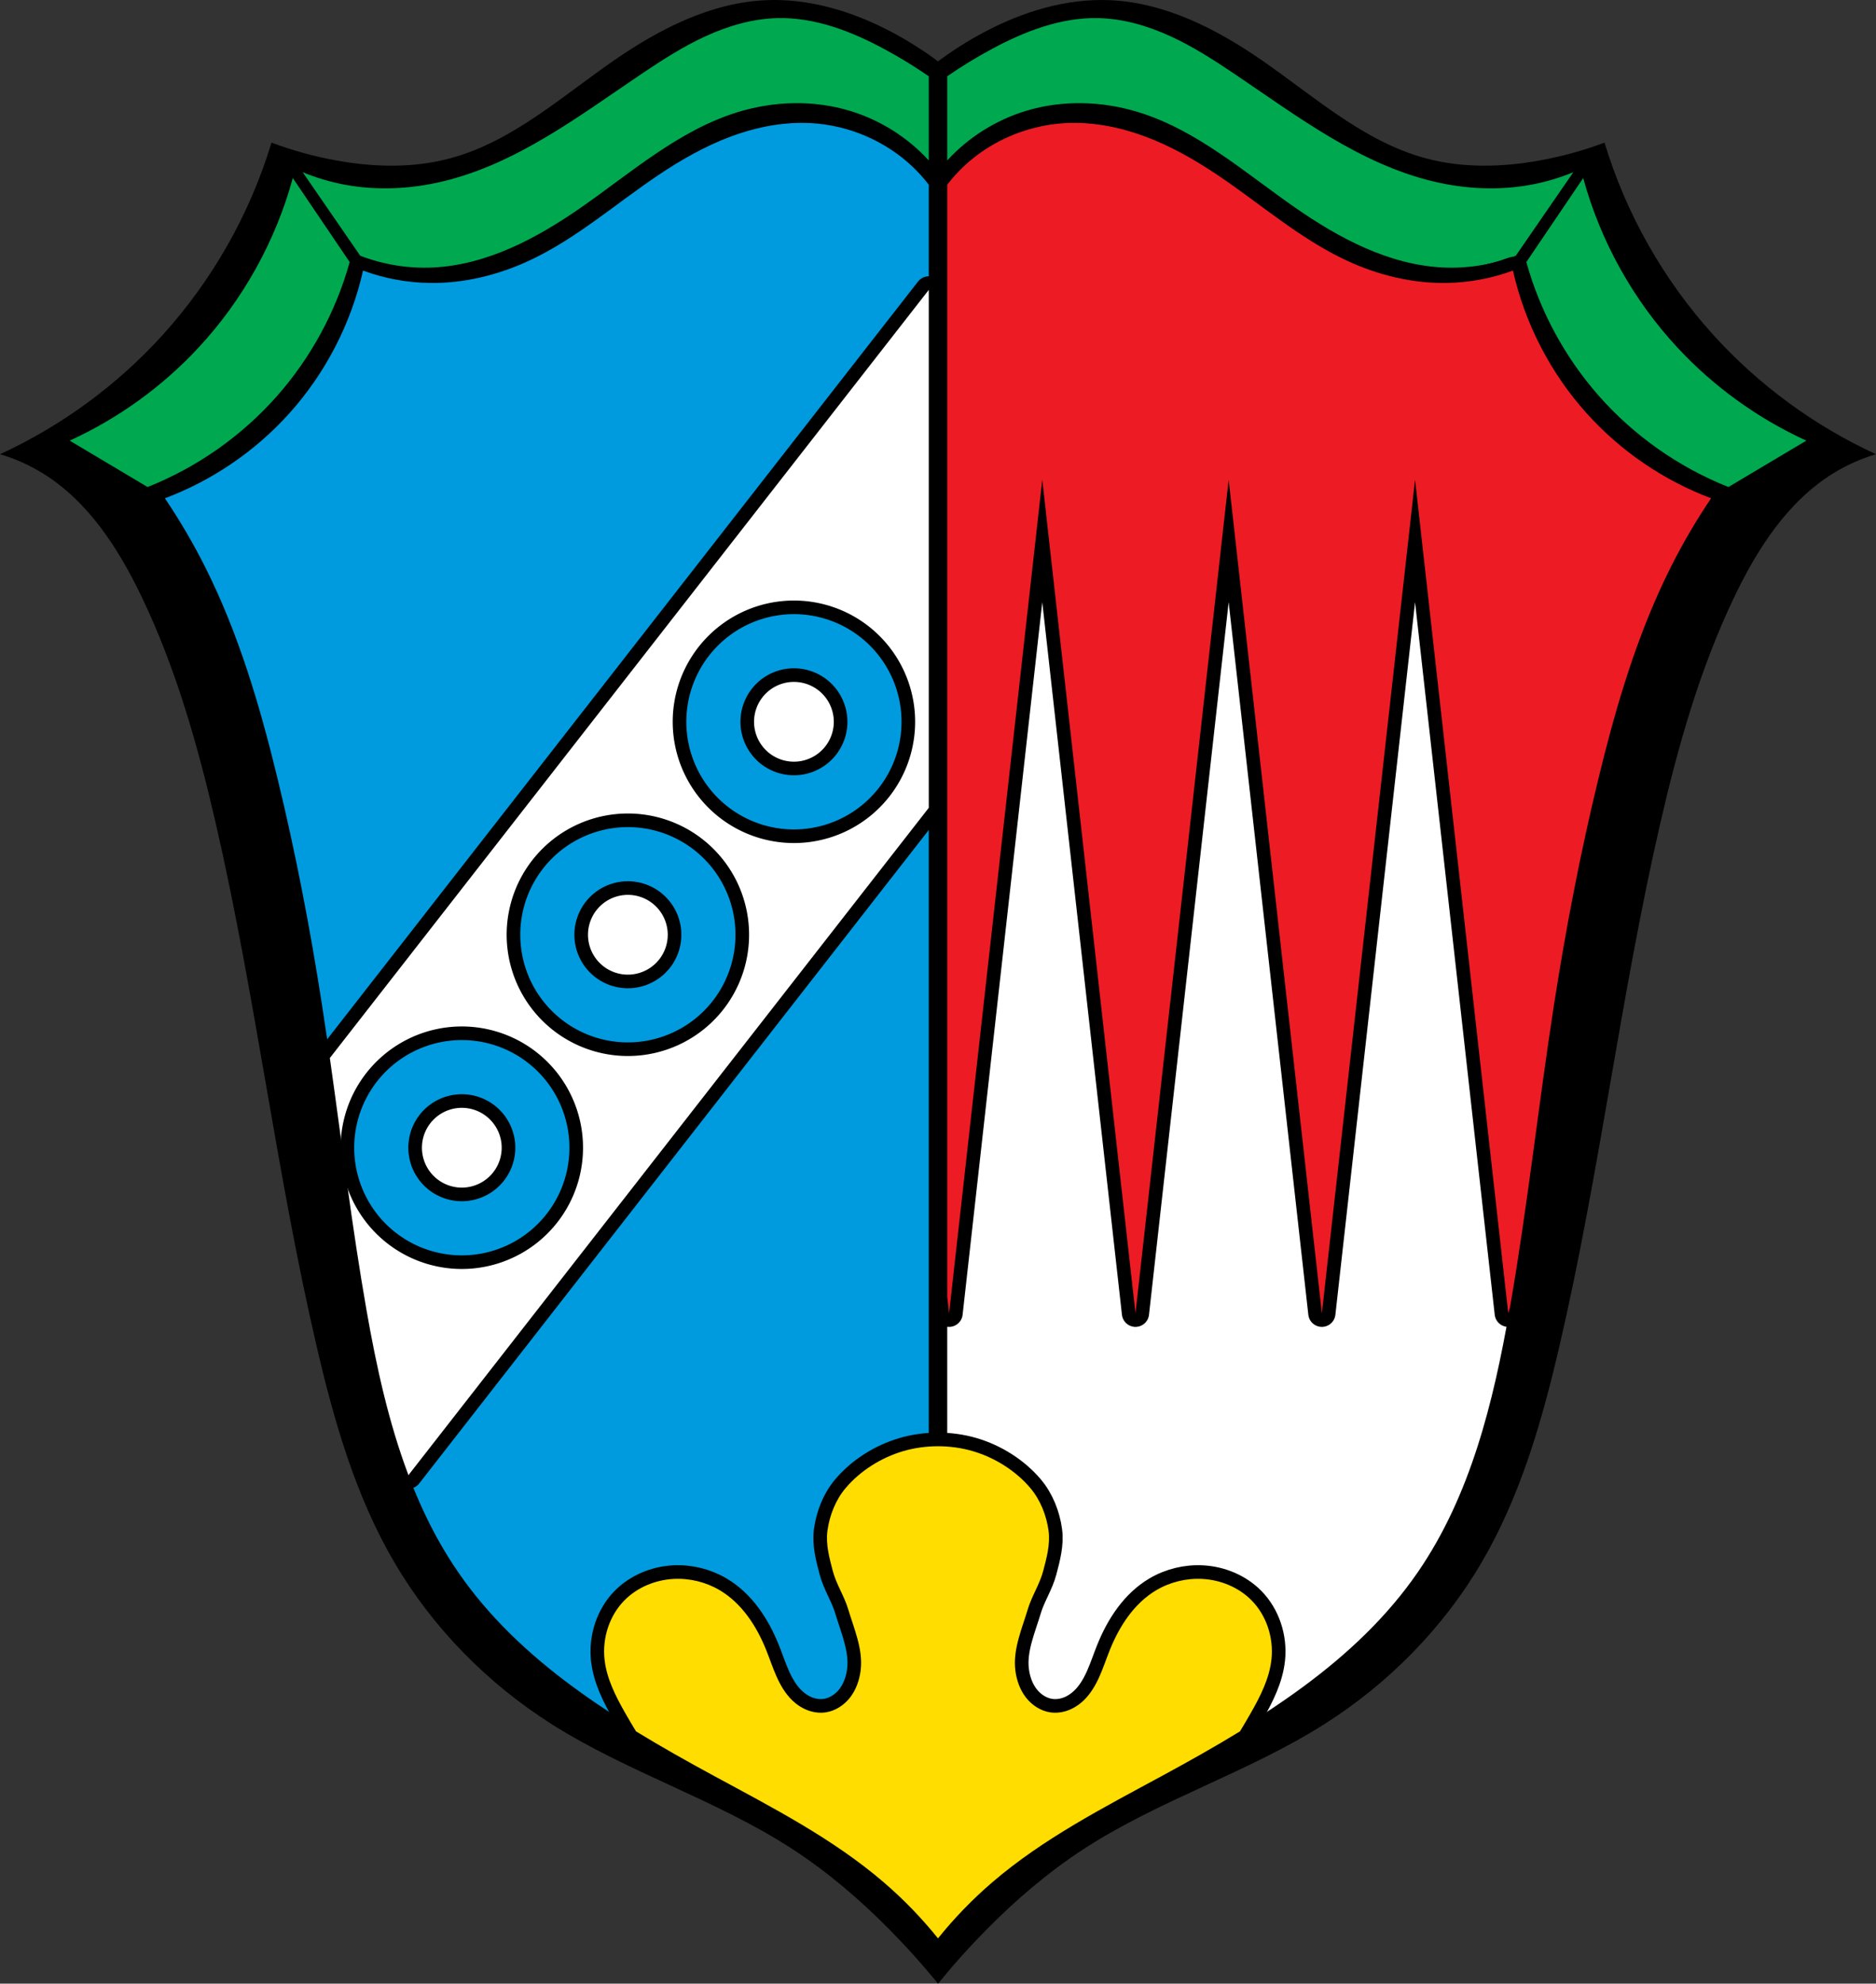
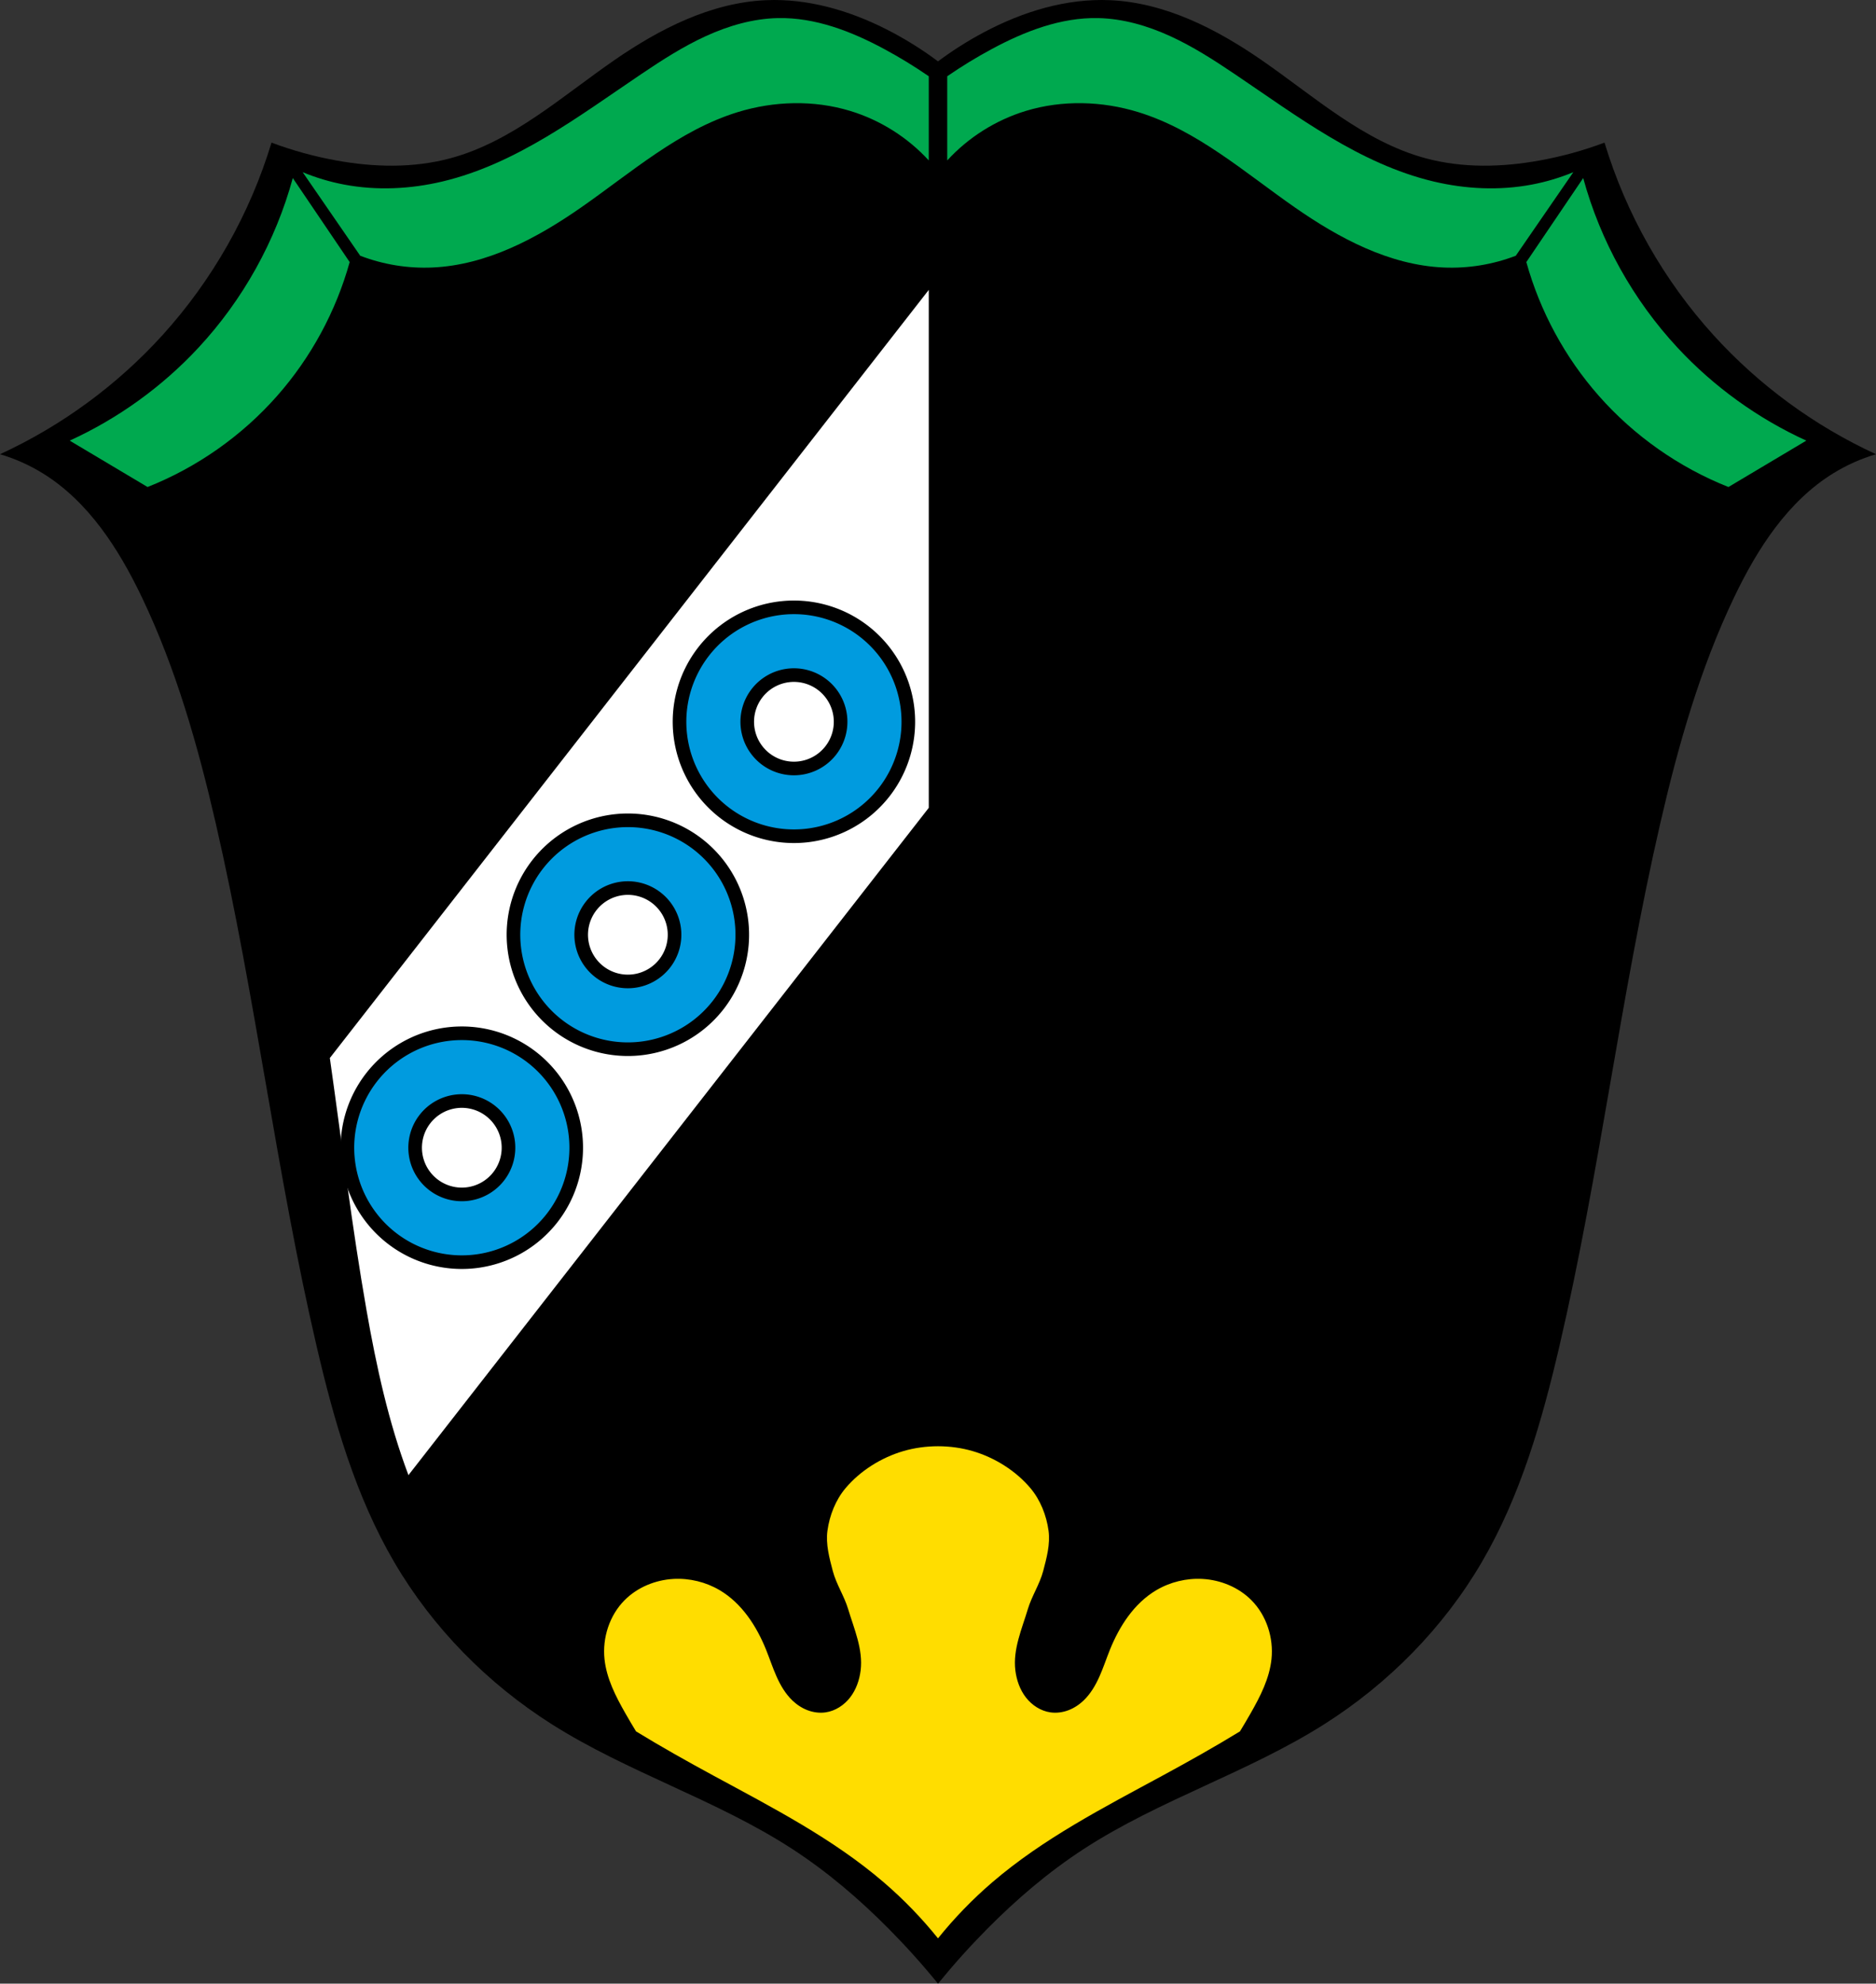
<svg xmlns="http://www.w3.org/2000/svg" xmlns:ns1="http://www.inkscape.org/namespaces/inkscape" xmlns:ns2="http://sodipodi.sourceforge.net/DTD/sodipodi-0.dtd" width="758.107" height="801.332" id="svg4556" version="1.1" ns1:version="0.92.5 (2060ec1f9f, 2020-04-08)" ns2:docname="DEU_Bergrheinfeld_COA.svg">
  <rect width="100%" height="100%" fill="#333333" stroke="none" />
  <defs id="defs4558">
    <ns1:path-effect effect="spiro" id="path-effect1922" is_visible="true" />
    <ns1:path-effect effect="spiro" id="path-effect1826" is_visible="true" />
    <ns1:path-effect effect="spiro" id="path-effect1818" is_visible="true" />
    <ns1:path-effect effect="spiro" id="path-effect1767" is_visible="true" />
    <ns1:path-effect effect="spiro" id="path-effect1729" is_visible="true" />
    <ns1:path-effect is_visible="true" id="path-effect3875" effect="spiro" />
    <ns1:path-effect is_visible="true" id="path-effect3875-7" effect="spiro" />
    <ns1:path-effect is_visible="true" id="path-effect3904" effect="spiro" />
    <ns1:path-effect effect="spiro" id="path-effect1729-5" is_visible="true" />
    <ns1:path-effect effect="spiro" id="path-effect1767-5" is_visible="true" />
    <ns1:path-effect effect="spiro" id="path-effect1922-1" is_visible="true" />
  </defs>
  <ns2:namedview id="base" pagecolor="#ffffff" bordercolor="#666666" borderopacity="1.0" ns1:pageopacity="0.0" ns1:pageshadow="2" ns1:zoom="0.98960198" ns1:cx="379.05371" ns1:cy="400.66614" ns1:document-units="px" ns1:current-layer="layer1" showgrid="false" ns1:window-width="1920" ns1:window-height="1046" ns1:window-x="-11" ns1:window-y="-11" ns1:window-maximized="1" ns1:snap-midpoints="true" ns1:snap-smooth-nodes="true" ns1:object-nodes="true" fit-margin-top="0" fit-margin-left="0" fit-margin-right="0" fit-margin-bottom="0" ns1:snap-nodes="true" ns1:snap-global="true" showguides="false" ns1:object-paths="true" />
  <g ns1:label="Ebene 1" ns1:groupmode="layer" id="layer1" transform="translate(7.769,-123.52)">
    <path ns1:connector-curvature="0" style="opacity:1;fill:#000000;fill-opacity:1;fill-rule:nonzero;stroke:none;stroke-width:2;stroke-linecap:square;stroke-linejoin:round;stroke-miterlimit:4;stroke-dasharray:none;stroke-dashoffset:0;stroke-opacity:1;paint-order:fill markers stroke" d="m 304.981,123.52 c -1.111,0.003 -2.223,0.029 -3.336,0.08 -22.218,1.016 -42.909,11.618 -61.207,24.26 -21.252,14.683 -41.17,32.805 -66.1,39.568 -15.027,4.076 -30.994,3.687 -46.312,0.898 -8.884,-1.617 -17.624,-4.027 -26.08,-7.193 -8.699,28.76 -23.871,55.541 -44.066,77.789 -18.356,20.222 -40.833,36.686 -65.648,48.09 6.041,1.779 11.844,4.364 17.207,7.666 18.505,11.393 30.796,30.586 40.162,50.195 13.849,28.994 22.658,60.132 29.863,91.445 16.06,69.791 24.45,141.177 40.688,210.928 7.039,30.237 15.704,60.51 31.377,87.309 15.529,26.553 37.739,49.075 63.729,65.529 30.838,19.524 66.52,30.472 97.125,50.359 14.22,9.24 27.19,20.322 39.119,32.375 6.946,7.018 13.552,14.375 19.785,22.033 6.233,-7.659 12.839,-15.015 19.785,-22.033 11.93,-12.053 24.899,-23.135 39.119,-32.375 30.605,-19.888 66.285,-30.835 97.123,-50.359 25.99,-16.454 48.201,-38.976 63.73,-65.529 15.673,-26.799 24.338,-57.072 31.377,-87.309 16.237,-69.75 24.628,-141.136 40.688,-210.928 7.206,-31.313 16.014,-62.451 29.863,-91.445 9.366,-19.609 21.655,-38.802 40.16,-50.195 5.363,-3.302 11.166,-5.887 17.207,-7.666 -24.816,-11.404 -47.292,-27.868 -65.648,-48.09 -20.195,-22.248 -35.365,-49.029 -44.064,-77.789 -8.456,3.167 -17.196,5.576 -26.08,7.193 -15.318,2.788 -31.288,3.178 -46.314,-0.898 -24.93,-6.763 -44.845,-24.886 -66.098,-39.568 -18.298,-12.642 -38.99,-23.243 -61.207,-24.26 -17.806,-0.815 -35.471,4.643 -51.205,13.018 -6.43,3.422 -12.598,7.335 -18.436,11.691 -5.837,-4.357 -12.006,-8.269 -18.436,-11.691 -14.751,-7.851 -31.199,-13.139 -47.869,-13.098 z" id="path1727-2" />
-     <path style="opacity:1;fill:#009bdf;fill-opacity:1;fill-rule:nonzero;stroke:none;stroke-width:2;stroke-linecap:square;stroke-linejoin:round;stroke-miterlimit:4;stroke-dasharray:none;stroke-dashoffset:0;stroke-opacity:1;paint-order:fill markers stroke" d="m 323.455,49.639 c -9.627,0.079 -19.213,2.18 -28.244,5.559 -10.321,3.861 -19.963,9.363 -29.113,15.504 -17.35,11.644 -33.245,25.735 -52.188,34.555 -12.58,5.857 -26.398,9.253 -40.273,9.055 -9.173,-0.131 -18.32,-1.831 -26.928,-5.004 -4.797,21.341 -15.16,41.404 -29.787,57.668 -13.7,15.233 -31.103,27.111 -50.281,34.316 5.983,8.856 11.398,18.096 16.203,27.643 13.582,26.985 22.178,56.194 29.312,85.551 7.286,29.981 13.122,60.305 17.871,90.791 6.438,41.327 10.88,82.961 18.111,124.156 6.497,37.011 15.659,74.595 36.938,105.566 25.034,36.437 64.319,60.193 103.184,81.262 23.863,12.936 48.276,25.448 68.869,43.131 6.51,5.59 12.591,11.676 18.193,18.176 V 74.613 c -1.918,-2.487 -4.016,-4.834 -6.279,-7.01 -11.084,-10.653 -26.111,-17.055 -41.463,-17.873 -1.376,-0.073 -2.75,-0.103 -4.125,-0.092 z" transform="translate(-7.769,123.52)" id="path1765-7" ns1:connector-curvature="0" ns2:nodetypes="csssscscsssssscccscc" />
    <path style="opacity:1;fill:#00a94f;fill-opacity:1;fill-rule:nonzero;stroke:none;stroke-width:2;stroke-linecap:square;stroke-linejoin:round;stroke-miterlimit:4;stroke-dasharray:none;stroke-dashoffset:0;stroke-opacity:1;paint-order:fill markers stroke" d="M 314.32 7.309 C 304.276 7.522 294.421 10.396 285.281 14.568 C 276.142 18.741 267.65 24.194 259.318 29.809 C 233.87 46.957 208.671 66.212 178.816 73.311 C 165.823 76.4 152.186 77.047 139.064 74.561 C 133.329 73.474 127.707 71.796 122.314 69.561 L 145.564 103.311 C 154.85 106.881 164.878 108.511 174.816 108.062 C 196.661 107.077 216.872 96.304 234.818 83.811 C 255.174 69.639 274.366 52.611 298.07 45.311 C 312.782 40.78 328.843 40.331 343.57 44.811 C 355.681 48.494 366.77 55.478 375.322 64.811 L 375.322 30.809 C 369.53 26.816 363.516 23.142 357.32 19.809 C 344.026 12.656 329.413 6.989 314.32 7.309 z M 443.787 7.309 C 428.694 6.989 414.082 12.656 400.787 19.809 C 394.591 23.142 388.578 26.816 382.785 30.809 L 382.785 64.811 C 391.337 55.478 402.427 48.494 414.537 44.811 C 429.264 40.331 445.326 40.78 460.037 45.311 C 483.741 52.611 502.933 69.639 523.289 83.811 C 541.236 96.304 561.446 107.077 583.291 108.062 C 593.229 108.511 603.257 106.881 612.543 103.311 L 635.793 69.561 C 630.401 71.796 624.778 73.474 619.043 74.561 C 605.921 77.047 592.284 76.4 579.291 73.311 C 549.436 66.212 524.238 46.957 498.789 29.809 C 490.457 24.194 481.966 18.741 472.826 14.568 C 463.687 10.396 453.832 7.522 443.787 7.309 z M 118.322 71.93 C 111.366 97.422 98.141 121.179 80.139 140.521 C 65.493 156.257 47.72 169.073 28.164 178 L 59.631 196.738 C 79.633 188.809 97.721 176.098 111.959 159.967 C 125.65 144.455 135.767 125.806 141.305 105.871 L 118.322 71.93 z M 639.785 71.93 L 616.803 105.871 C 622.341 125.806 632.457 144.455 646.148 159.967 C 660.387 176.098 678.475 188.809 698.477 196.738 L 729.943 178 C 710.387 169.073 692.615 156.257 677.969 140.521 C 659.966 121.179 646.742 97.422 639.785 71.93 z " transform="translate(-7.769,123.52)" id="path1816-2" />
-     <path style="opacity:1;fill:#ffffff;fill-opacity:1;fill-rule:nonzero;stroke:none;stroke-width:2;stroke-linecap:square;stroke-linejoin:round;stroke-miterlimit:4;stroke-dasharray:none;stroke-dashoffset:0;stroke-opacity:1;paint-order:fill markers stroke" d="m 434.654,49.639 c -1.375,-0.011 -2.753,0.019 -4.129,0.092 -15.352,0.818 -30.38,7.22 -41.465,17.873 -2.264,2.175 -4.358,4.523 -6.275,7.01 V 777.566 c 5.602,-6.499 11.684,-12.586 18.193,-18.176 20.593,-17.683 45.007,-30.195 68.869,-43.131 38.865,-21.069 78.148,-44.825 103.182,-81.262 21.279,-30.972 30.44,-68.555 36.938,-105.566 7.232,-41.195 11.672,-82.83 18.109,-124.156 4.749,-30.486 10.587,-60.81 17.873,-90.791 7.134,-29.356 15.728,-58.565 29.311,-85.551 4.805,-9.547 10.222,-18.786 16.205,-27.643 -19.178,-7.205 -36.582,-19.084 -50.281,-34.316 -14.627,-16.264 -24.99,-36.327 -29.787,-57.668 -8.607,3.173 -17.755,4.873 -26.928,5.004 -13.875,0.199 -27.694,-3.197 -40.273,-9.055 -18.942,-8.82 -34.837,-22.911 -52.188,-34.555 -9.15,-6.141 -18.792,-11.643 -29.113,-15.504 -9.031,-3.379 -18.613,-5.479 -28.24,-5.559 z" id="path1765-7-2" ns1:connector-curvature="0" ns2:nodetypes="sscccssssssscscssscs" transform="translate(-7.769,123.52)" />
    <path ns1:connector-curvature="0" style="opacity:1;fill:#000000;fill-opacity:1;fill-rule:nonzero;stroke:#000000;stroke-width:10.998;stroke-linecap:square;stroke-linejoin:round;stroke-miterlimit:4;stroke-dasharray:none;stroke-dashoffset:0;stroke-opacity:1;paint-order:fill markers stroke" d="m 371.284,707.754 c -4.779,0 -9.558,0.659 -14.053,1.977 -8.847,2.593 -17.331,7.889 -23.283,14.93 -4.026,4.762 -6.495,11.03 -7.338,17.209 -0.74,5.426 0.767,10.991 2.162,16.287 1.406,5.334 4.6,10.065 6.189,15.348 2.431,8.079 6.108,16.329 5.061,24.801 -0.486,3.931 -1.838,7.808 -4.266,10.938 -2.427,3.13 -5.985,5.46 -9.906,6.018 -2.434,0.346 -4.946,0.011 -7.246,-0.855 -2.3,-0.866 -4.391,-2.253 -6.166,-3.953 -2.804,-2.686 -4.802,-6.108 -6.387,-9.652 -1.585,-3.544 -2.79,-7.245 -4.242,-10.846 -3.869,-9.593 -9.826,-18.774 -18.729,-24.041 -5.61,-3.319 -12.218,-4.924 -18.727,-4.557 -7.329,0.413 -14.57,3.394 -19.74,8.605 -6.097,6.146 -9.001,15.179 -8.098,23.789 0.82,7.816 4.513,15.011 8.402,21.84 1.409,2.473 2.862,4.919 4.34,7.352 10.253,6.267 20.753,12.157 31.232,17.838 23.863,12.936 48.277,25.448 68.869,43.131 7.981,6.853 15.33,14.442 21.924,22.639 6.594,-8.197 13.943,-15.785 21.924,-22.639 20.593,-17.683 45.007,-30.195 68.869,-43.131 10.479,-5.681 20.98,-11.57 31.232,-17.838 1.478,-2.432 2.931,-4.879 4.34,-7.352 3.89,-6.829 7.582,-14.024 8.402,-21.84 0.903,-8.61 -2.001,-17.644 -8.098,-23.789 -5.17,-5.211 -12.411,-8.192 -19.74,-8.605 -6.508,-0.367 -13.116,1.237 -18.727,4.557 -8.902,5.267 -14.858,14.448 -18.727,24.041 -1.452,3.601 -2.657,7.301 -4.242,10.846 -1.585,3.544 -3.583,6.967 -6.387,9.652 -1.775,1.7 -3.866,3.087 -6.166,3.953 -2.3,0.866 -4.814,1.202 -7.248,0.855 -3.921,-0.558 -7.479,-2.888 -9.906,-6.018 -2.427,-3.13 -3.78,-7.006 -4.266,-10.938 -1.047,-8.472 2.631,-16.721 5.062,-24.801 1.589,-5.282 4.782,-10.014 6.188,-15.348 1.396,-5.296 2.904,-10.861 2.164,-16.287 -0.843,-6.179 -3.313,-12.447 -7.34,-17.209 -5.953,-7.04 -14.436,-12.337 -23.283,-14.93 -4.495,-1.317 -9.274,-1.977 -14.053,-1.977 z" id="path1920-8-2" />
    <path ns1:connector-curvature="0" style="opacity:1;fill:#ffdd00;fill-opacity:1;fill-rule:nonzero;stroke:none;stroke-width:2;stroke-linecap:square;stroke-linejoin:round;stroke-miterlimit:4;stroke-dasharray:none;stroke-dashoffset:0;stroke-opacity:1;paint-order:fill markers stroke" d="m 371.284,707.754 c -4.779,0 -9.558,0.659 -14.053,1.977 -8.847,2.593 -17.331,7.889 -23.283,14.93 -4.026,4.762 -6.495,11.03 -7.338,17.209 -0.74,5.426 0.767,10.991 2.162,16.287 1.406,5.334 4.6,10.065 6.189,15.348 2.431,8.079 6.108,16.329 5.061,24.801 -0.486,3.931 -1.838,7.808 -4.266,10.938 -2.427,3.13 -5.985,5.46 -9.906,6.018 -2.434,0.346 -4.946,0.011 -7.246,-0.855 -2.3,-0.866 -4.391,-2.253 -6.166,-3.953 -2.804,-2.686 -4.802,-6.108 -6.387,-9.652 -1.585,-3.544 -2.79,-7.245 -4.242,-10.846 -3.869,-9.593 -9.826,-18.774 -18.729,-24.041 -5.61,-3.319 -12.218,-4.924 -18.727,-4.557 -7.329,0.413 -14.57,3.394 -19.74,8.605 -6.097,6.146 -9.001,15.179 -8.098,23.789 0.82,7.816 4.513,15.011 8.402,21.84 1.409,2.473 2.862,4.919 4.34,7.352 10.253,6.267 20.753,12.157 31.232,17.838 23.863,12.936 48.277,25.448 68.869,43.131 7.981,6.853 15.33,14.442 21.924,22.639 6.594,-8.197 13.943,-15.785 21.924,-22.639 20.593,-17.683 45.007,-30.195 68.869,-43.131 10.479,-5.681 20.98,-11.57 31.232,-17.838 1.478,-2.432 2.931,-4.879 4.34,-7.352 3.89,-6.829 7.582,-14.024 8.402,-21.84 0.903,-8.61 -2.001,-17.644 -8.098,-23.789 -5.17,-5.211 -12.411,-8.192 -19.74,-8.605 -6.508,-0.367 -13.116,1.237 -18.727,4.557 -8.902,5.267 -14.858,14.448 -18.727,24.041 -1.452,3.601 -2.657,7.301 -4.242,10.846 -1.585,3.544 -3.583,6.967 -6.387,9.652 -1.775,1.7 -3.866,3.087 -6.166,3.953 -2.3,0.866 -4.814,1.202 -7.248,0.855 -3.921,-0.558 -7.479,-2.888 -9.906,-6.018 -2.427,-3.13 -3.78,-7.006 -4.266,-10.938 -1.047,-8.472 2.631,-16.721 5.062,-24.801 1.589,-5.282 4.782,-10.014 6.188,-15.348 1.396,-5.296 2.904,-10.861 2.164,-16.287 -0.843,-6.179 -3.313,-12.447 -7.34,-17.209 -5.953,-7.04 -14.436,-12.337 -23.283,-14.93 -4.495,-1.317 -9.274,-1.977 -14.053,-1.977 z" id="path1920-8" />
-     <path ns1:connector-curvature="0" style="opacity:1;fill:#000000;fill-opacity:1;fill-rule:nonzero;stroke:#000000;stroke-width:11;stroke-linecap:square;stroke-linejoin:round;stroke-miterlimit:4;stroke-dasharray:none;stroke-dashoffset:0;stroke-opacity:1;paint-order:fill markers stroke" d="m 426.885,173.158 c -1.375,-0.011 -2.753,0.018 -4.129,0.092 -0.841,0.045 -1.679,0.113 -2.518,0.191 -0.256,0.024 -0.512,0.051 -0.768,0.078 -0.635,0.067 -1.269,0.145 -1.902,0.23 -0.247,0.034 -0.494,0.063 -0.74,0.1 -0.007,0.001 -0.014,8.9e-4 -0.021,0.002 -0.711,0.105 -1.42,0.227 -2.127,0.355 -0.491,0.09 -0.98,0.188 -1.469,0.289 -0.222,0.046 -0.443,0.093 -0.664,0.141 -1.829,0.398 -3.642,0.87 -5.432,1.42 -0.007,0.002 -0.014,0.004 -0.021,0.006 -9.611,2.958 -18.553,8.093 -25.803,15.061 -2.264,2.175 -4.358,4.523 -6.275,7.01 v 442.869 6.344 l 0.748,6.689 37.66,-336.744 37.662,336.744 37.658,-336.744 37.662,336.744 37.662,-336.744 37.66,336.744 0.648,-2.137 c 2.4e-4,-10e-4 0.002,-0.003 0.002,-0.004 0.031,-0.179 0.061,-0.358 0.092,-0.537 0.413,-2.374 0.817,-4.75 1.213,-7.127 0.414,-2.488 0.818,-4.978 1.215,-7.469 0.171,-1.07 0.326,-2.142 0.494,-3.213 0.643,-4.102 1.279,-8.206 1.887,-12.314 0.002,-0.016 0.006,-0.031 0.008,-0.047 0.053,-0.357 0.102,-0.714 0.154,-1.07 1.431,-9.722 2.782,-19.456 4.107,-29.195 0.024,-0.177 0.048,-0.354 0.072,-0.531 1.385,-10.185 2.746,-20.373 4.156,-30.555 0.008,-0.059 0.017,-0.117 0.025,-0.176 0.296,-2.133 0.606,-4.264 0.906,-6.396 0.425,-3.014 0.842,-6.031 1.279,-9.043 0.748,-5.146 1.518,-10.288 2.318,-15.426 4.749,-30.486 10.587,-60.81 17.873,-90.791 6.242,-25.686 13.602,-51.26 24.443,-75.33 2.4e-4,-5.4e-4 -2.4e-4,-10e-4 0,-0.002 1.549,-3.439 3.169,-6.846 4.867,-10.219 4.805,-9.547 10.222,-18.786 16.205,-27.643 -19.178,-7.205 -36.582,-19.084 -50.281,-34.316 -14.627,-16.264 -24.99,-36.327 -29.787,-57.668 -8.607,3.173 -17.755,4.873 -26.928,5.004 -13.875,0.199 -27.694,-3.197 -40.273,-9.055 -18.942,-8.82 -34.837,-22.911 -52.188,-34.555 -9.15,-6.141 -18.792,-11.643 -29.113,-15.504 -9.031,-3.379 -18.613,-5.479 -28.24,-5.559 z" id="path1057-8-1" />
-     <path style="opacity:1;fill:#ed1c24;fill-opacity:1;fill-rule:nonzero;stroke:none;stroke-width:1;stroke-linecap:square;stroke-linejoin:round;stroke-miterlimit:4;stroke-dasharray:none;stroke-dashoffset:0;stroke-opacity:1;paint-order:fill markers stroke" d="M 434.654 49.639 C 433.279 49.627 431.901 49.657 430.525 49.73 C 429.685 49.775 428.846 49.844 428.008 49.922 C 427.752 49.946 427.496 49.973 427.24 50 C 426.605 50.067 425.971 50.145 425.338 50.23 C 425.091 50.264 424.844 50.294 424.598 50.33 C 424.591 50.331 424.583 50.331 424.576 50.332 C 423.865 50.437 423.156 50.559 422.449 50.688 C 421.959 50.777 421.469 50.876 420.98 50.977 C 420.759 51.022 420.538 51.069 420.316 51.117 C 418.487 51.515 416.674 51.987 414.885 52.537 C 414.878 52.539 414.87 52.541 414.863 52.543 C 405.252 55.501 396.31 60.636 389.061 67.604 C 386.797 69.779 384.702 72.127 382.785 74.613 L 382.785 517.482 L 382.785 523.826 L 383.533 530.516 L 421.193 193.771 L 458.855 530.516 L 496.514 193.771 L 534.176 530.516 L 571.838 193.771 L 609.498 530.516 L 610.146 528.379 C 610.147 528.378 610.148 528.376 610.148 528.375 C 610.18 528.196 610.209 528.017 610.24 527.838 C 610.653 525.463 611.058 523.088 611.453 520.711 C 611.867 518.223 612.271 515.733 612.668 513.242 C 612.839 512.172 612.994 511.1 613.162 510.029 C 613.805 505.927 614.441 501.823 615.049 497.715 C 615.051 497.699 615.054 497.684 615.057 497.668 C 615.109 497.311 615.158 496.954 615.211 496.598 C 616.642 486.876 617.993 477.141 619.318 467.402 C 619.342 467.225 619.367 467.048 619.391 466.871 C 620.775 456.686 622.137 446.498 623.547 436.316 C 623.555 436.258 623.564 436.199 623.572 436.141 C 623.868 434.008 624.178 431.876 624.479 429.744 C 624.903 426.73 625.32 423.714 625.758 420.701 C 626.506 415.555 627.276 410.413 628.076 405.275 C 632.825 374.789 638.663 344.466 645.949 314.484 C 652.191 288.798 659.551 263.224 670.393 239.154 C 670.393 239.154 670.392 239.153 670.393 239.152 C 671.941 235.714 673.562 232.307 675.26 228.934 C 680.065 219.387 685.482 210.147 691.465 201.291 C 672.287 194.086 654.883 182.207 641.184 166.975 C 626.557 150.711 616.193 130.648 611.396 109.307 C 602.789 112.48 593.641 114.179 584.469 114.311 C 570.594 114.509 556.775 111.113 544.195 105.256 C 525.253 96.436 509.358 82.345 492.008 70.701 C 482.857 64.56 473.216 59.059 462.895 55.197 C 453.863 51.819 444.281 49.718 434.654 49.639 z " transform="translate(-7.769,123.52)" id="path1057-8" />
    <path ns1:connector-curvature="0" style="opacity:1;fill:#000000;fill-opacity:1;fill-rule:nonzero;stroke:#000000;stroke-width:11;stroke-linecap:square;stroke-linejoin:round;stroke-miterlimit:4;stroke-dasharray:none;stroke-dashoffset:0;stroke-opacity:1;paint-order:fill markers stroke" d="m 367.553,240.627 -242.029,310.289 c 4.831,34.033 8.903,68.181 14.846,102.035 3.947,22.484 8.883,45.177 16.916,66.473 L 367.553,449.856 Z" id="rect1305-3-4" />
    <path style="opacity:1;fill:#ffffff;fill-opacity:1;fill-rule:nonzero;stroke:none;stroke-width:0.4;stroke-linecap:square;stroke-linejoin:miter;stroke-miterlimit:4;stroke-dasharray:none;stroke-dashoffset:0;stroke-opacity:1;paint-order:fill markers stroke" d="M 375.322 117.107 L 133.293 427.396 C 138.124 461.429 142.196 495.578 148.139 529.432 C 152.086 551.916 157.022 574.608 165.055 595.904 L 375.322 326.336 L 375.322 117.107 z " transform="translate(-7.769,123.52)" id="rect1305-3" />
    <path style="opacity:1;fill:#000000;fill-opacity:1;fill-rule:nonzero;stroke:#000000;stroke-width:11;stroke-linecap:square;stroke-linejoin:round;stroke-miterlimit:4;stroke-dasharray:none;stroke-dashoffset:0;stroke-opacity:1;paint-order:fill markers stroke" d="m 339.806,380.816 a 43.481,43.481 0 0 0 -61.029,7.543 43.481,43.481 0 0 0 7.544,61.028 43.481,43.481 0 0 0 61.026,-7.542 43.481,43.481 0 0 0 -7.541,-61.028 z m -13.45,17.244 a 21.613,21.613 0 0 1 3.748,30.334 21.613,21.613 0 0 1 -30.334,3.75 21.613,21.613 0 0 1 -3.749,-30.335 21.613,21.613 0 0 1 30.335,-3.749 z m -53.654,68.786 a 43.481,43.481 0 0 0 -61.029,7.543 43.481,43.481 0 0 0 7.544,61.028 43.481,43.481 0 0 0 61.026,-7.542 43.481,43.481 0 0 0 -7.541,-61.028 z m -13.45,17.244 a 21.613,21.613 0 0 1 3.748,30.334 21.613,21.613 0 0 1 -30.334,3.75 21.613,21.613 0 0 1 -3.749,-30.335 21.613,21.613 0 0 1 30.335,-3.749 z m -53.655,68.787 a 43.481,43.481 0 0 0 -61.029,7.543 43.481,43.481 0 0 0 7.544,61.028 43.481,43.481 0 0 0 61.026,-7.542 43.481,43.481 0 0 0 -7.541,-61.028 z m -13.45,17.244 a 21.613,21.613 0 0 1 3.748,30.334 21.613,21.613 0 0 1 -30.334,3.75 21.613,21.613 0 0 1 -3.749,-30.335 21.613,21.613 0 0 1 30.335,-3.749 z" id="path1307-9-4" ns1:connector-curvature="0" />
    <path style="opacity:1;fill:#009bdf;fill-opacity:1;fill-rule:nonzero;stroke:none;stroke-width:0.4;stroke-linecap:square;stroke-linejoin:miter;stroke-miterlimit:4;stroke-dasharray:none;stroke-dashoffset:0;stroke-opacity:1;paint-order:fill markers stroke" d="m 339.806,380.816 a 43.481,43.481 0 0 0 -61.029,7.543 43.481,43.481 0 0 0 7.544,61.028 43.481,43.481 0 0 0 61.026,-7.542 43.481,43.481 0 0 0 -7.541,-61.028 z m -13.45,17.244 a 21.613,21.613 0 0 1 3.748,30.334 21.613,21.613 0 0 1 -30.334,3.75 21.613,21.613 0 0 1 -3.749,-30.335 21.613,21.613 0 0 1 30.335,-3.749 z m -53.654,68.786 a 43.481,43.481 0 0 0 -61.029,7.543 43.481,43.481 0 0 0 7.544,61.028 43.481,43.481 0 0 0 61.026,-7.542 43.481,43.481 0 0 0 -7.541,-61.028 z m -13.45,17.244 a 21.613,21.613 0 0 1 3.748,30.334 21.613,21.613 0 0 1 -30.334,3.75 21.613,21.613 0 0 1 -3.749,-30.335 21.613,21.613 0 0 1 30.335,-3.749 z m -53.655,68.787 a 43.481,43.481 0 0 0 -61.029,7.543 43.481,43.481 0 0 0 7.544,61.028 43.481,43.481 0 0 0 61.026,-7.542 43.481,43.481 0 0 0 -7.541,-61.028 z m -13.45,17.244 a 21.613,21.613 0 0 1 3.748,30.334 21.613,21.613 0 0 1 -30.334,3.75 21.613,21.613 0 0 1 -3.749,-30.335 21.613,21.613 0 0 1 30.335,-3.749 z" id="path1307-9" ns1:connector-curvature="0" />
  </g>
</svg>